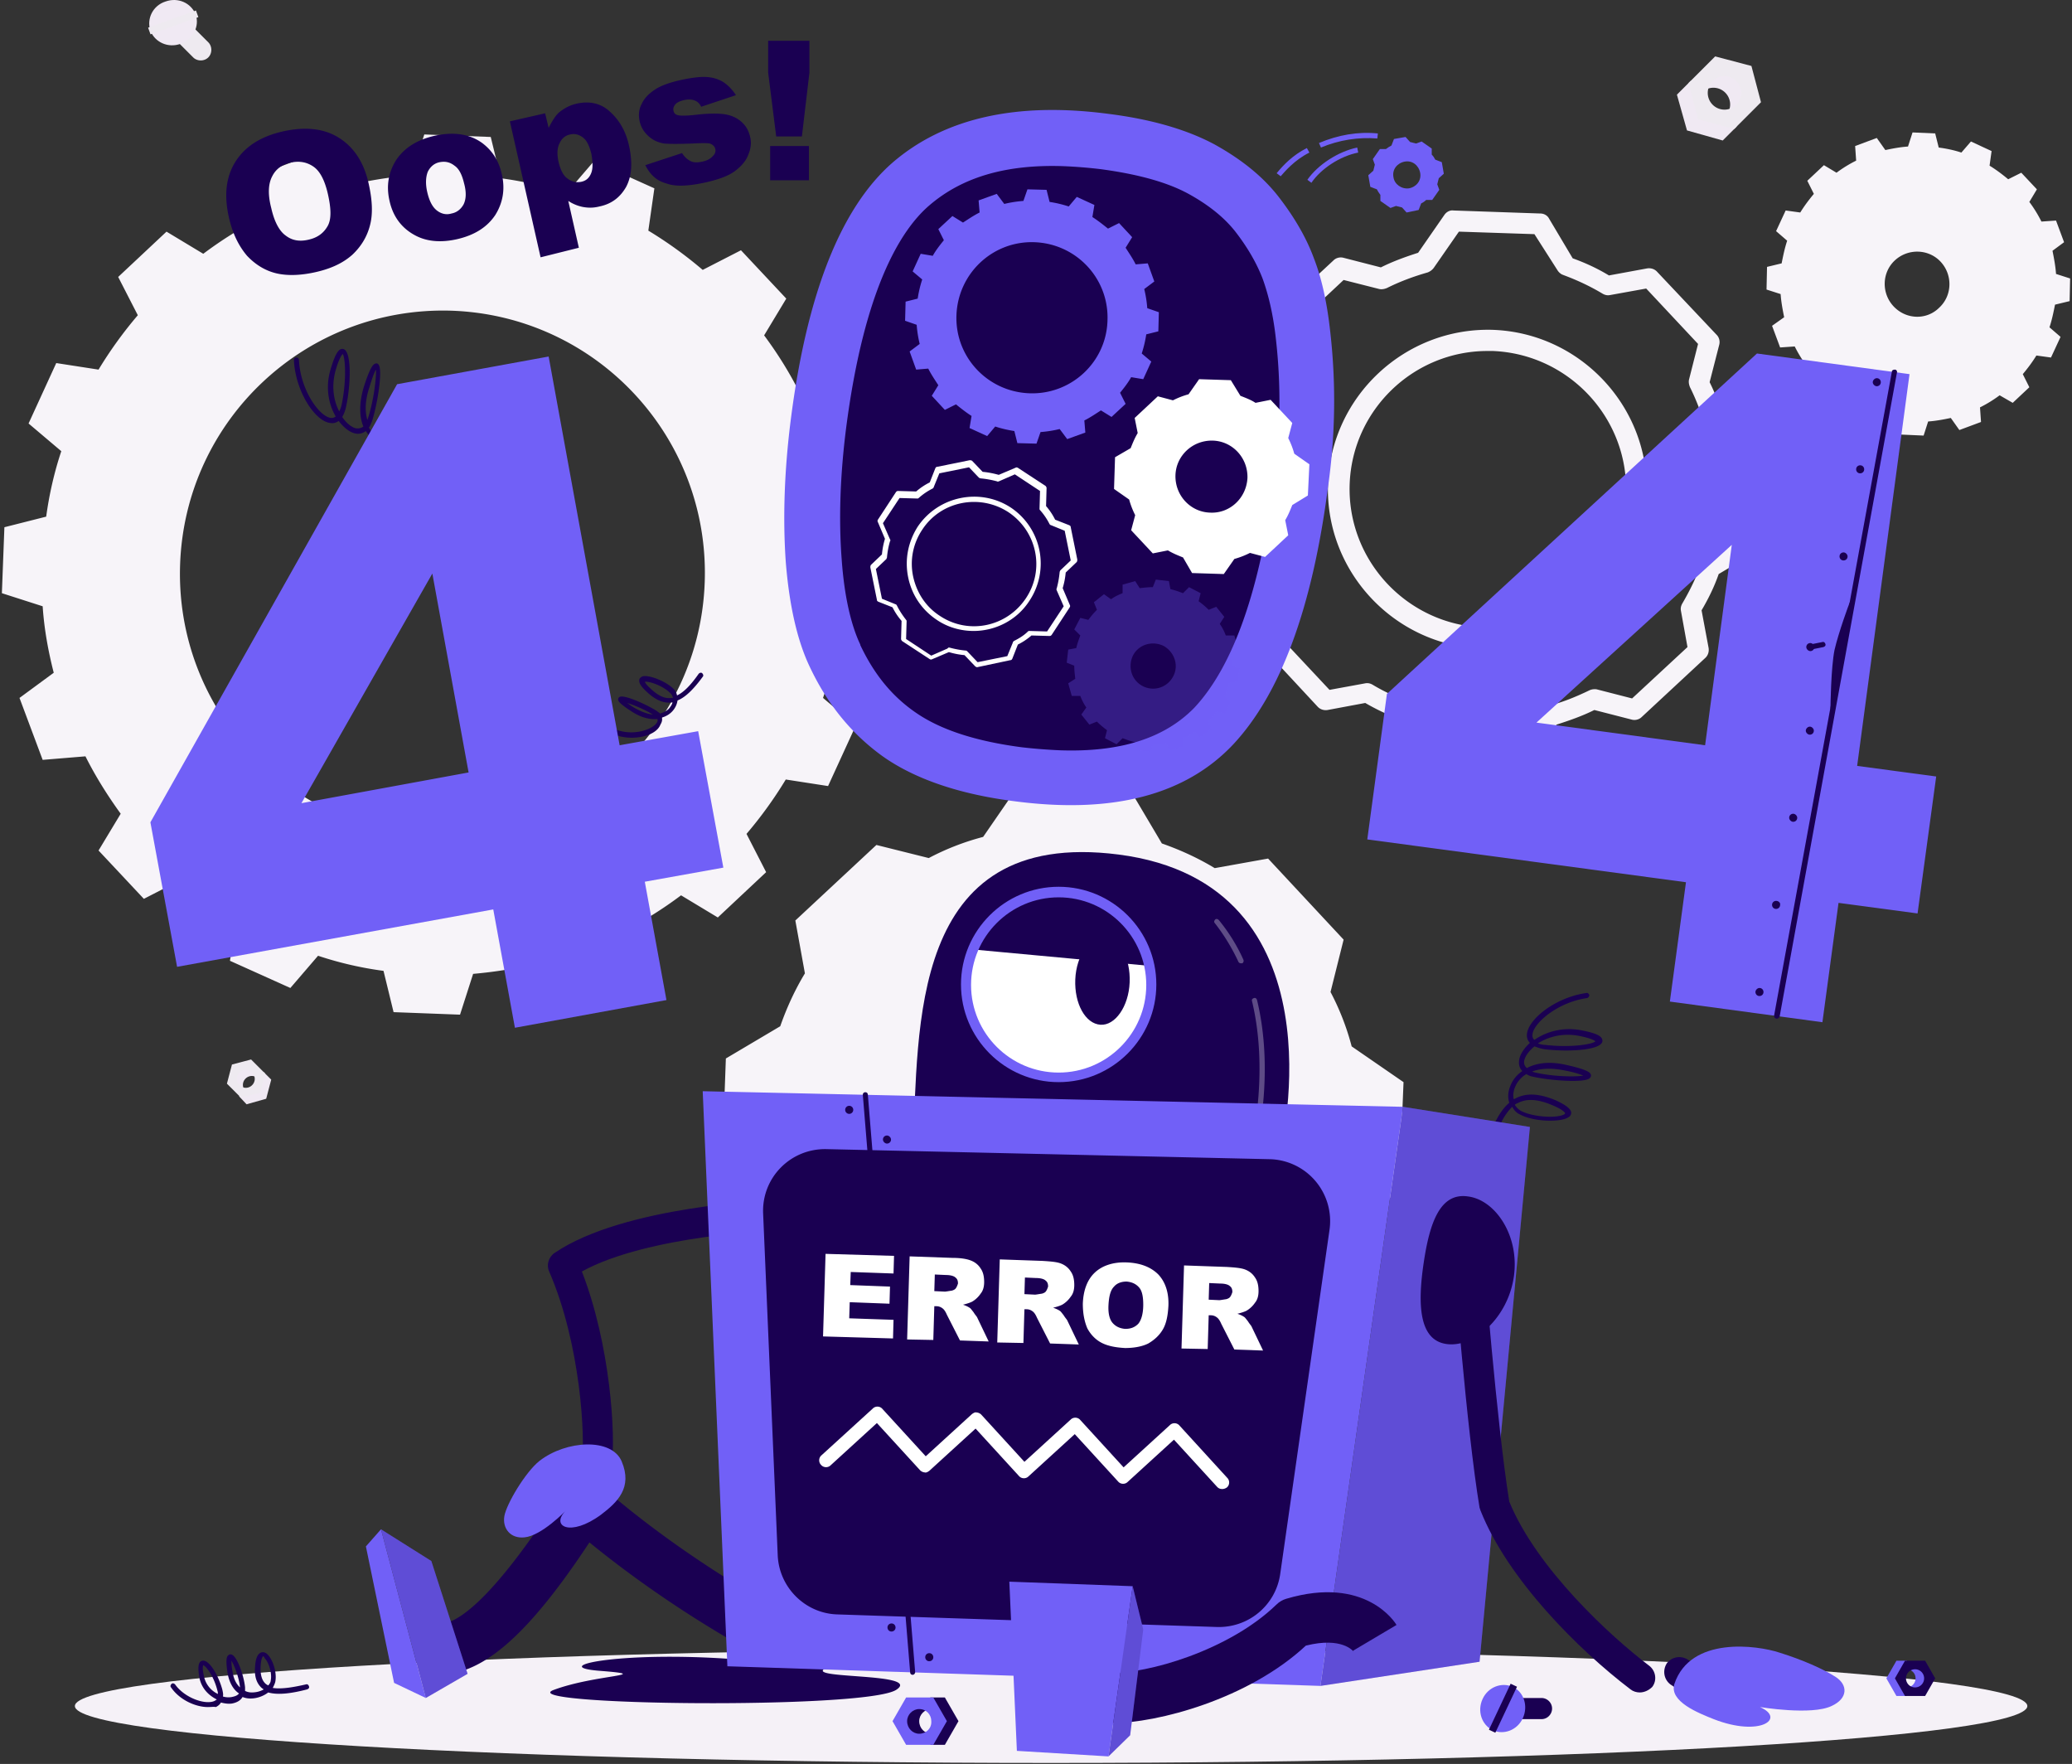
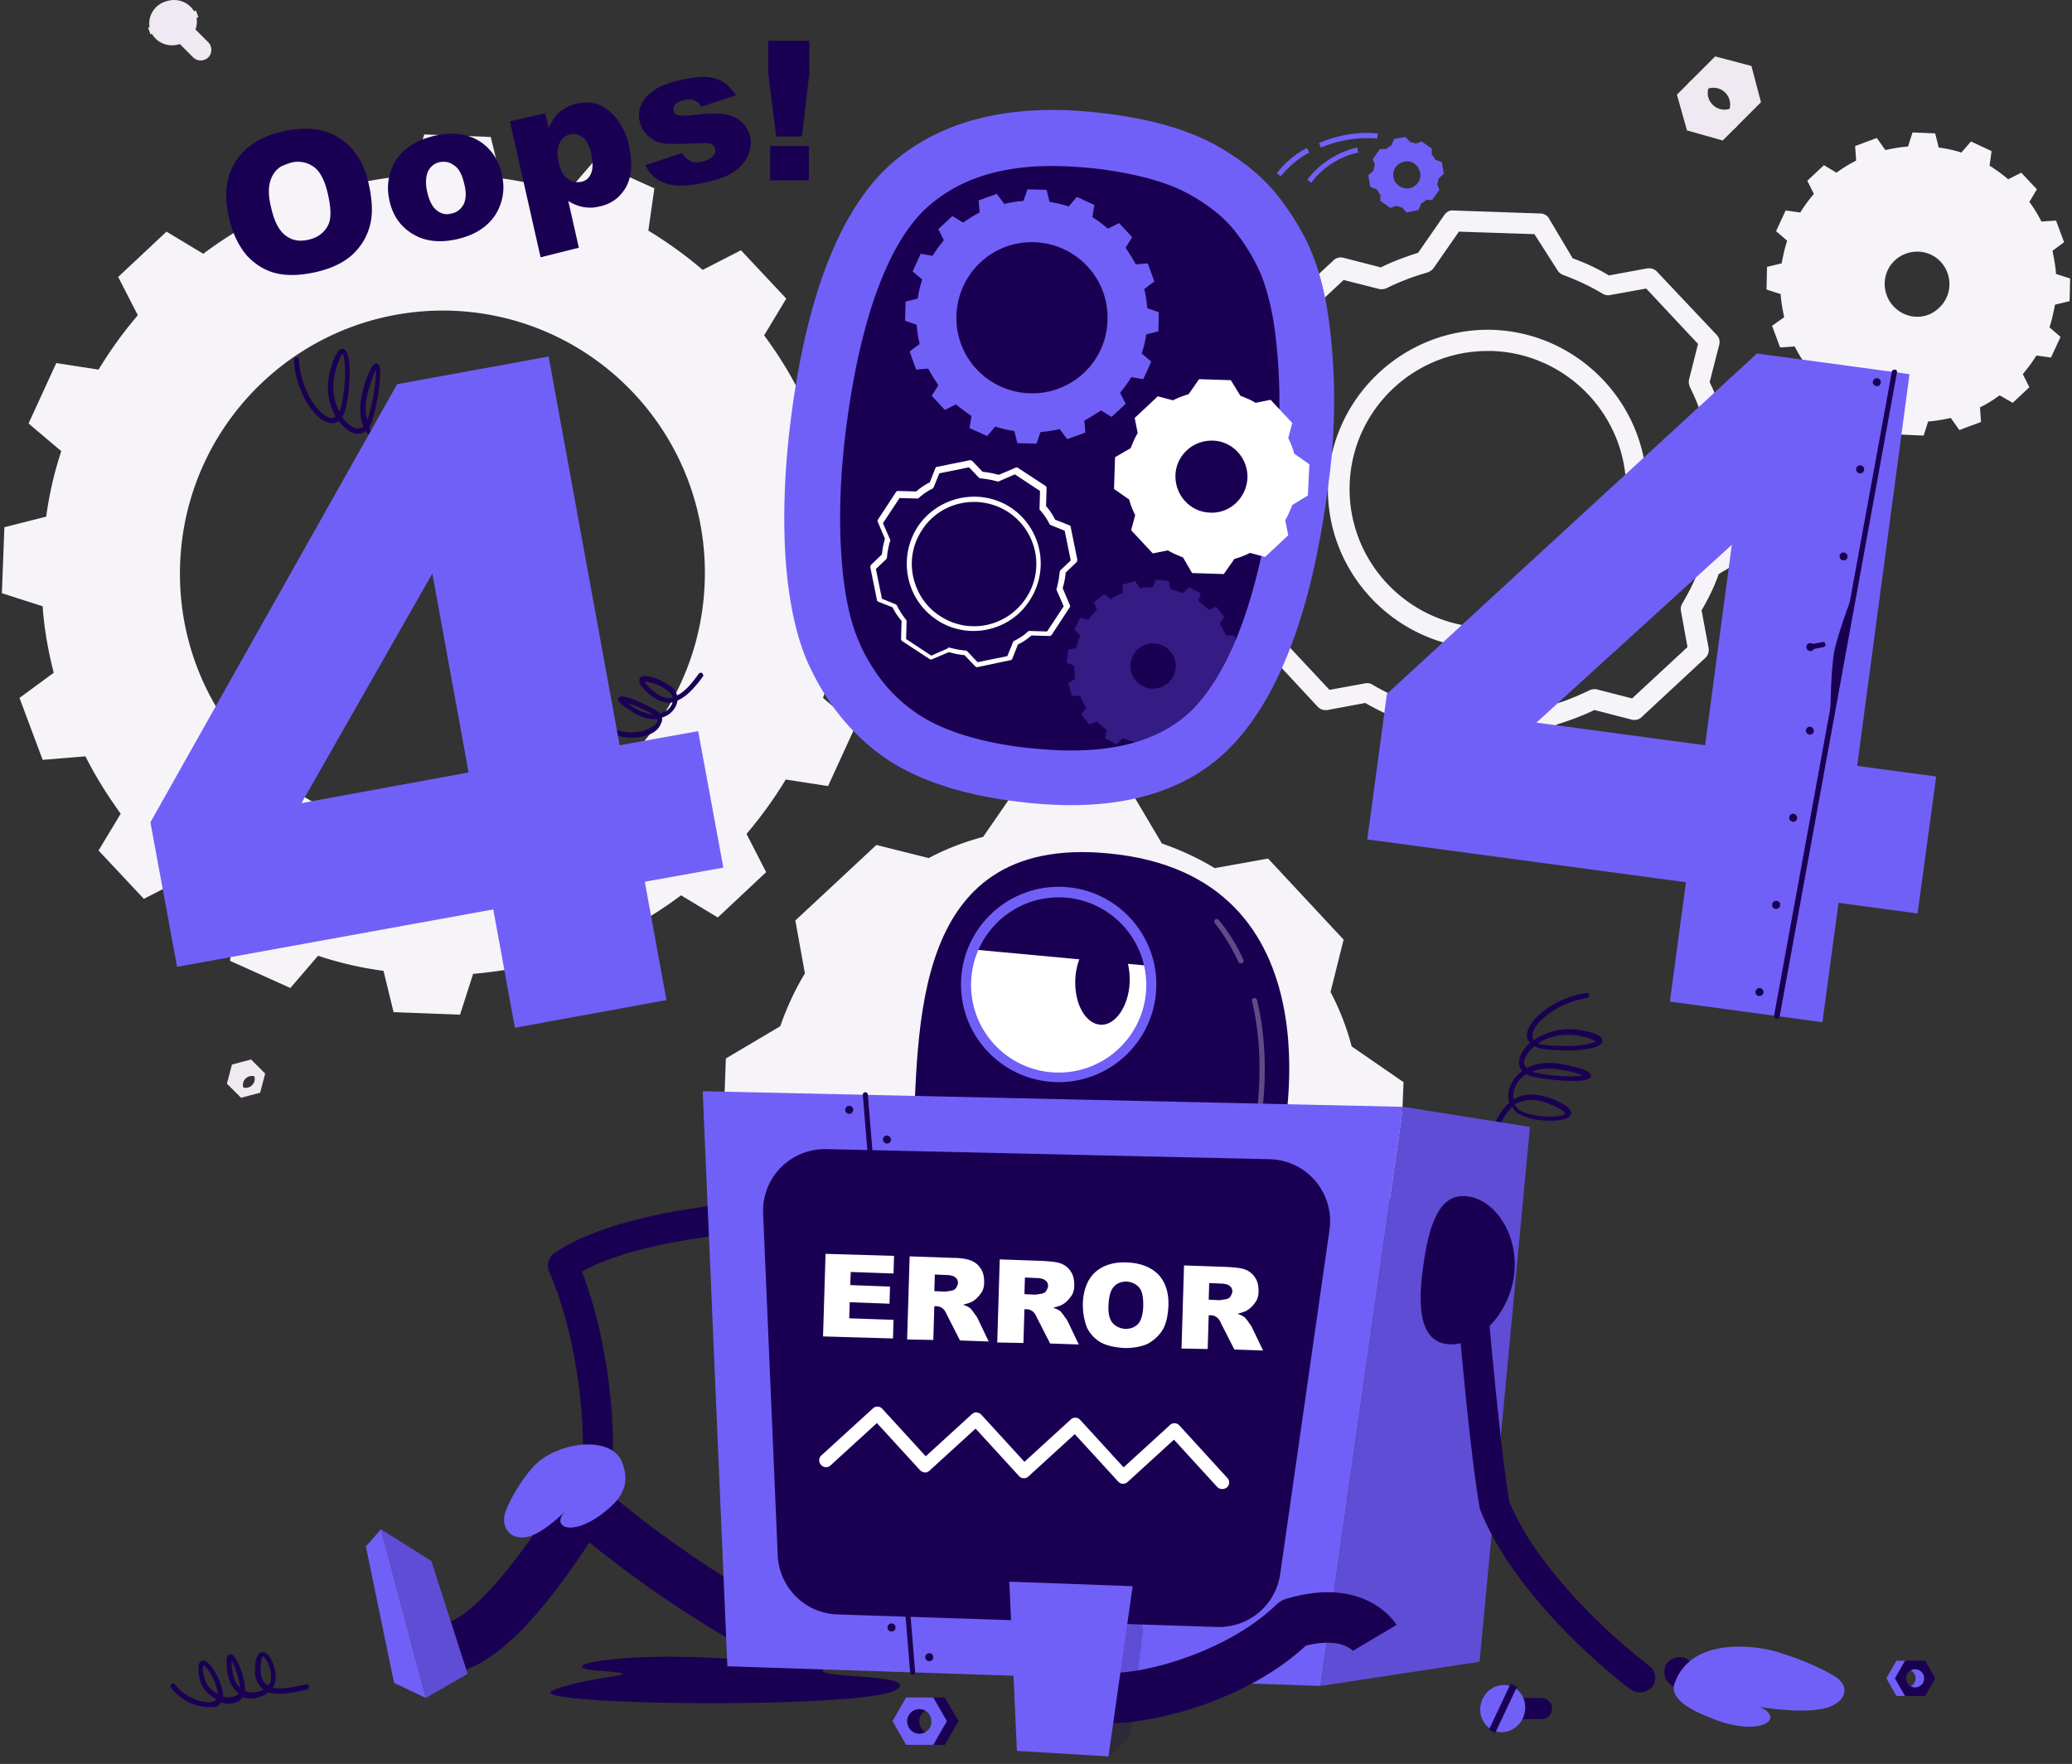
<svg xmlns="http://www.w3.org/2000/svg" width="551" height="469" fill="none">
  <rect width="100%" height="100%" fill="#333333" stroke="none" />
  <path fill="#F7F4F9" d="m234.13 165.214.669-17.539-10.845-3.481c-.401-6.025-1.472-11.916-2.945-17.673l9.104-6.694-6.159-16.468-11.38.937c-2.678-5.355-5.891-10.443-9.372-15.129l5.891-9.773-12.05-12.853-10.175 5.221a110.062 110.062 0 0 0-14.46-10.443l1.607-11.246-16.066-7.23-7.364 8.569a93.992 93.992 0 0 0-17.405-4.017l-2.678-10.978-17.672-.67-3.481 10.845c-6.025.535-11.916 1.473-17.673 2.946l-6.828-9.105-16.468 6.159.937 11.38c-5.355 2.678-10.443 5.891-15.263 9.506l-9.774-5.89-12.853 12.049 5.222 10.175a110.095 110.095 0 0 0-10.443 14.46l-11.246-1.74-7.364 16.065 8.702 7.364c-1.874 5.623-3.213 11.514-4.016 17.405l-11.113 2.812L.5 157.717l10.845 3.481c.401 6.024 1.472 11.915 2.945 17.673l-9.104 6.694 6.159 16.468 11.38-.938c2.678 5.356 5.89 10.443 9.372 15.263l-5.891 9.774 12.05 12.853 10.175-5.222a110.03 110.03 0 0 0 14.46 10.443l-1.741 11.247 16.066 7.23 7.364-8.569a94.006 94.006 0 0 0 17.405 4.016l2.678 10.979 17.672.669 3.481-10.844c6.025-.536 11.916-1.473 17.673-2.946l6.695 9.105 16.467-6.159-.803-11.38c5.356-2.678 10.443-5.891 15.263-9.506l9.774 5.891 12.853-12.05-5.222-10.175a110.007 110.007 0 0 0 10.443-14.46l11.246 1.741 7.364-16.067-8.702-7.363a93.999 93.999 0 0 0 4.016-17.405l11.247-2.946Zm-118.89 57.035c-38.56-1.339-68.683-33.605-67.345-72.164 1.34-38.559 33.605-68.683 72.164-67.478 38.559 1.339 68.683 33.605 67.345 72.164-1.339 38.559-33.606 68.817-72.164 67.478Zm419.997-115.141 4.419-4.15-1.741-3.481c1.339-1.607 2.544-3.214 3.615-4.954l3.883.535 2.543-5.489-2.945-2.544c.669-2.008 1.071-4.016 1.473-6.025l3.882-.937.134-6.025-3.748-1.205c-.134-2.008-.536-4.15-.938-6.158l3.08-2.276-2.142-5.757-3.883.267a34.057 34.057 0 0 0-3.213-5.221l2.008-3.347-4.151-4.419-3.481 1.741c-1.606-1.339-3.213-2.544-4.953-3.615l.535-3.883-5.489-2.543-2.544 2.945c-2.008-.67-4.016-1.071-6.025-1.339l-.937-3.749-6.025-.267-1.205 3.748c-2.008.134-4.15.536-6.025.938l-2.276-3.214-5.757 2.143.268 3.882a34.06 34.06 0 0 0-5.221 3.213l-3.348-2.008-4.418 4.15 1.741 3.482c-1.339 1.606-2.544 3.213-3.615 4.953l-3.883-.535-2.544 5.49 2.946 2.543c-.67 2.008-1.071 4.016-1.473 6.025l-3.883.937-.133 6.025 3.748 1.205c.134 2.008.536 4.15.938 6.159l-3.214 2.276 2.142 5.757 3.883-.268a34.063 34.063 0 0 0 3.213 5.221l-2.008 3.347 4.151 4.419 3.481-1.741c1.606 1.339 3.213 2.544 4.953 3.615l-.535 3.883 5.489 2.544 2.544-2.946c2.008.67 4.016 1.071 6.025 1.339l.937 3.749 6.025.268 1.205-3.749c2.008-.134 4.15-.536 6.025-.937l2.276 3.213 5.757-2.142-.268-3.883a34.042 34.042 0 0 0 5.221-3.213l3.481 2.008Zm-31.73-25.706c-3.214-3.481-3.08-8.97.401-12.183 3.481-3.214 8.971-3.08 12.184.401 3.213 3.481 3.079 8.97-.402 12.184-3.347 3.347-8.836 3.213-12.183-.402ZM373.236 287.719l-13.791-9.506a67.469 67.469 0 0 0-5.623-14.459l3.481-13.924-20.083-21.556-14.191 2.544c-4.419-2.678-9.105-4.82-14.058-6.561l-8.569-14.459-29.455-1.071-9.506 13.79a67.521 67.521 0 0 0-14.459 5.623l-13.924-3.481-21.556 20.083 2.544 14.058c-2.678 4.418-4.82 9.104-6.56 14.058l-14.46 8.568-1.071 29.455 13.924 9.506c1.339 5.088 3.213 9.908 5.489 14.46l-3.481 13.924 20.083 21.555 14.058-2.544c4.418 2.678 9.104 4.82 14.058 6.561l8.569 14.459 29.454 1.071 9.506-13.79c5.088-1.339 9.908-3.213 14.594-5.623l13.79 3.481 21.555-20.083-2.543-14.058c2.677-4.418 4.819-9.104 6.56-14.058l14.46-8.568 1.205-29.455Zm-91.712 44.718c-18.342-.67-32.534-15.933-31.998-34.141.669-18.342 15.932-32.534 34.14-31.999 18.343.67 32.534 15.933 31.999 34.141-.536 18.208-15.799 32.534-34.141 31.999Zm123.174-128.262-23.296-.804c-.937 0-1.874-.535-2.276-1.338l-6.292-10.577a58.562 58.562 0 0 1-9.774-4.552l-10.041 1.874c-.937.134-1.875-.134-2.544-.803l-15.798-17.004c-.67-.669-.938-1.74-.67-2.678l2.544-9.907c-1.473-3.079-2.812-6.56-3.883-10.041l-10.041-6.962c-.803-.536-1.205-1.473-1.205-2.41l.803-23.162c0-.938.536-1.875 1.339-2.277l10.577-6.292c1.205-3.481 2.812-6.694 4.552-9.64l-1.874-10.041c-.134-.937.134-1.875.803-2.544l17.003-15.798c.67-.67 1.741-.938 2.678-.67l9.908 2.544c3.213-1.607 6.56-2.812 9.907-3.883l6.962-10.041c.536-.803 1.473-1.339 2.41-1.205l23.162.803c.937 0 1.875.536 2.276 1.339l6.293 10.577c3.347 1.205 6.56 2.678 9.64 4.552l10.175-1.874c.937-.134 1.874.133 2.544.803l15.932 16.87c.669.669.937 1.74.669 2.677l-2.543 9.908c1.606 3.213 2.811 6.56 3.882 9.907l10.042 6.962c.803.536 1.205 1.473 1.205 2.41l-.804 23.162c0 .937-.535 1.875-1.339 2.276l-10.576 6.293c-1.205 3.481-2.812 6.694-4.553 9.64l1.875 10.041c.134.937-.134 1.874-.804 2.544l-17.003 15.798c-.669.67-1.74.937-2.678.67l-9.907-2.544c-3.213 1.607-6.694 2.811-10.042 3.883l-6.962 10.041c-.401 1.071-1.338 1.473-2.276 1.473Zm-21.421-6.427 20.083.67 6.694-9.64c.401-.536.937-.937 1.606-1.071 3.749-.937 7.364-2.41 10.979-4.151.536-.267 1.339-.401 2.008-.267l9.372 2.41 14.728-13.657-1.741-9.639c-.134-.67 0-1.339.402-2.009 1.874-3.213 3.615-6.694 4.954-10.443.267-.669.669-1.205 1.204-1.606l10.042-6.025.669-20.083-9.639-6.694c-.536-.402-.938-.804-1.072-1.473v-.268c-1.071-3.749-2.409-7.363-4.15-10.844-.268-.67-.402-1.339-.268-2.009l2.41-9.506-13.79-14.727-9.64 1.74c-.669.134-1.339 0-2.008-.401-3.347-2.008-6.828-3.615-10.443-4.954-.268-.134-.402-.134-.536-.268a3.139 3.139 0 0 1-.937-.937l-6.158-9.64-20.083-.669-6.694 9.64c-.402.535-.938.937-1.607 1.205-3.749 1.07-7.364 2.41-10.845 4.15-.669.268-1.339.402-2.008.268l-9.506-2.41-14.727 13.79 1.74 9.64c.134.67 0 1.205-.268 1.74 0 .134-.133.134-.133.268-2.009 3.213-3.615 6.828-4.954 10.577-.268.67-.67 1.205-1.205 1.473l-10.042 6.025-.669 20.082 9.64 6.695c.535.401.937.937 1.071 1.606 1.071 3.883 2.41 7.498 4.15 10.845.134.134.134.402.268.669a2.28 2.28 0 0 1 0 1.339l-2.41 9.506 13.79 14.727 9.506-1.74c.67-.134 1.339 0 2.008.402 3.348 2.008 6.962 3.615 10.577 4.953.67.268 1.205.67 1.607 1.205l6.025 9.506Zm12.317-25.304h-1.472c-23.296-.803-41.773-20.485-40.969-43.781.803-23.296 20.484-41.638 43.78-40.968 23.296.803 41.772 20.484 40.969 43.78-.402 11.246-5.222 21.823-13.389 29.455-7.899 7.497-18.074 11.514-28.919 11.514Zm0-79.126c-19.681 0-36.015 15.664-36.684 35.479-.67 20.217 15.263 37.22 35.479 38.024 9.774.268 19.146-3.214 26.376-9.908 7.229-6.694 11.246-15.798 11.648-25.572.669-20.216-15.263-37.22-35.48-38.023h-1.339Z" />
  <path fill="#F0E9F3" d="m458.119 37.354-9.506-2.678-2.677-9.506 3.748-3.748 4.017 8.167 8.167 4.016-3.749 3.749Z" />
  <path fill="#F0E9F3" d="M458.789 30.927a4.445 4.445 0 0 0 0-6.292 4.445 4.445 0 0 0-6.293 0l4.82-7.23 6.426 3.213 1.339 6.695-6.292 3.614Z" />
  <path fill="#EEEAF0" d="m449.016 22.091 7.096-7.096 9.639 2.544 2.544 9.64-7.096 7.096-9.64-2.544-2.543-9.64Zm12.719 5.757a4.445 4.445 0 0 0 0-6.293 4.445 4.445 0 0 0-6.293 0 4.445 4.445 0 0 0 0 6.293 4.445 4.445 0 0 0 6.293 0Z" />
-   <path fill="#F0E9F3" d="m65.567 293.61 5.221-1.473 1.34-5.087-2.009-2.008-2.142 4.418-4.418 2.008 2.008 2.142Z" />
  <path fill="#F0E9F3" d="M65.3 290.129a2.344 2.344 0 0 1 0-3.347 2.344 2.344 0 0 1 3.347 0l-2.544-3.883-3.481 1.741-.804 3.615 3.481 1.874Z" />
  <path fill="#EEEAF0" d="m70.521 285.443-3.749-3.749-5.087 1.339-1.34 5.088 3.75 3.749 5.087-1.339 1.339-5.088Zm-6.828 3.079a2.344 2.344 0 0 1 0-3.347 2.344 2.344 0 0 1 3.347 0c.937.938.937 2.41 0 3.347a2.342 2.342 0 0 1-3.347 0ZM47.091 10.979l4.285 4.284c1.07 1.071 2.945 1.071 4.016 0 1.071-1.071 1.071-2.946 0-4.017l-4.284-4.284c-1.071-1.071-2.946-1.071-4.017 0a2.683 2.683 0 0 0 0 4.017Z" />
  <path fill="#F0E9F3" d="M44.013.402c3.347-1.205 6.828.401 8.033 3.48 1.071 3.08-.67 6.561-4.016 7.766-3.348 1.205-6.828-.402-8.034-3.481-1.07-3.213.67-6.694 4.017-7.765Z" />
  <path fill="#EEEAF0" d="m39.386 7.361.633 1.764 12.727-4.57-.634-1.764-12.726 4.57Z" />
-   <path fill="#F5F1F7" d="M279.517 468.732c143.375 0 259.603-6.774 259.603-15.129 0-8.356-116.228-15.129-259.603-15.129s-259.603 6.773-259.603 15.129c0 8.355 116.228 15.129 259.603 15.129Z" />
  <path fill="#1A0052" d="M60.881 57.839c-1.339-5.891-.803-10.845 1.74-14.862 2.544-4.016 6.695-6.694 12.586-8.033 6.025-1.339 10.979-.803 14.995 1.74 4.017 2.544 6.694 6.695 7.9 12.452.936 4.284 1.07 7.9.267 10.845-.803 3.079-2.41 5.623-4.686 7.765-2.41 2.142-5.49 3.615-9.506 4.552-4.016.937-7.631 1.071-10.577.402-2.945-.67-5.623-2.276-7.899-4.686-2.276-2.678-3.883-6.025-4.82-10.175Zm11.246-2.544c.804 3.615 2.143 6.158 3.883 7.363 1.74 1.34 3.749 1.607 6.025 1.072 2.41-.536 4.017-1.741 5.088-3.615 1.07-1.875.937-4.82 0-8.837-.804-3.347-2.009-5.757-3.75-6.962-1.74-1.205-3.748-1.607-6.158-1.071-2.276.536-3.883 1.74-4.82 3.615-1.07 2.008-1.205 4.82-.267 8.435Zm31.464-1.875c-.937-4.016-.268-7.631 1.74-10.845 2.142-3.213 5.49-5.355 10.042-6.426 5.221-1.205 9.505-.536 12.853 1.874 2.677 2.009 4.418 4.686 5.221 8.301.937 4.017.268 7.632-1.74 10.845-2.143 3.213-5.49 5.355-10.176 6.426-4.15.938-7.899.67-10.978-.937-3.615-1.874-6.025-4.953-6.962-9.238Zm10.041-2.276c.536 2.276 1.339 3.883 2.544 4.82 1.205.937 2.544 1.205 3.883.803 1.472-.268 2.543-1.205 3.213-2.41.669-1.338.803-3.213.134-5.623-.536-2.276-1.339-3.883-2.544-4.686-1.205-.937-2.41-1.205-3.883-.937-1.472.268-2.544 1.205-3.213 2.544-.536 1.339-.669 3.213-.134 5.49Zm30.125 17.271-8.167-36.149 9.372-2.142.937 3.883c.937-1.874 1.874-3.347 2.812-4.15 1.338-1.072 2.811-1.875 4.552-2.277 3.481-.803 6.56-.133 8.97 2.143 2.544 2.276 4.284 5.355 5.088 9.238.937 4.418.669 7.899-.804 10.71-1.606 2.812-3.882 4.553-7.096 5.222-1.606.402-2.945.402-4.418.134a10.868 10.868 0 0 1-3.882-1.607l2.811 12.451-10.175 2.544Zm4.82-25.17c.535 2.008 1.205 3.48 2.41 4.284 1.071.804 2.276 1.071 3.615.803 1.204-.267 2.008-.937 2.543-2.142.536-1.205.536-2.811.134-5.221-.535-2.142-1.205-3.615-2.276-4.418-1.071-.804-2.142-1.071-3.347-.804-1.339.268-2.276 1.071-2.812 2.276-.669 1.205-.803 2.946-.267 5.222Zm23.027.669 9.774-3.213c.669 1.071 1.473 1.74 2.276 2.142.803.402 1.874.402 3.079.134 1.339-.268 2.276-.803 2.946-1.606.535-.536.669-1.206.535-1.741-.134-.67-.669-1.205-1.473-1.473-.669-.134-2.142-.134-4.552 0-3.615.134-6.158.134-7.631 0-1.473-.267-2.812-.803-4.017-1.874-1.205-1.071-2.008-2.276-2.41-3.883-.401-1.74-.267-3.347.536-4.82.669-1.472 1.874-2.677 3.481-3.748 1.607-1.072 3.883-1.875 6.828-2.544 3.079-.67 5.489-.938 7.096-.804 1.607.134 2.946.536 4.284 1.34 1.205.803 2.41 2.007 3.347 3.48l-9.238 3.08c-.401-.804-.937-1.34-1.606-1.607-.937-.402-1.875-.402-3.08-.134-1.071.268-1.874.67-2.276 1.205-.401.536-.535 1.071-.401 1.607.134.67.535 1.07 1.339 1.205.669.134 2.276.134 4.552-.134 3.481-.402 6.025-.402 7.765-.134 1.741.268 3.213.937 4.418 2.008s1.875 2.276 2.276 3.883c.402 1.473.268 3.08-.401 4.686-.536 1.606-1.741 3.08-3.481 4.418-1.741 1.339-4.285 2.276-7.766 3.08-4.82 1.07-8.301 1.204-10.711.267-2.543-.67-4.284-2.41-5.489-4.82Zm32.667-33.069h10.979v8.434l-2.008 17.004h-6.828l-2.143-17.004v-8.434Zm.536 27.982h10.309v9.104h-10.309v-9.104Zm-87.692 87.159h-.268c-6.025-2.276-9.64-4.552-11.514-7.364-1.339.268-2.946.134-4.284-.535-1.34-.67-2.812-1.874-3.75-3.481-.936.669-2.007.937-3.212.535-1.34-.401-2.812-1.606-4.017-3.213-.803.536-1.473.67-2.142.536-4.017-.268-9.372-8.301-9.774-16.736 0-.401.268-.67.67-.67.401 0 .67.268.67.67.4 8.033 5.488 15.129 8.568 15.397.535 0 .937-.134 1.205-.402-1.875-3.213-2.812-7.765-1.34-12.585 1.206-4.017 2.143-5.623 3.348-5.355 2.276.535 2.008 9.372.803 15.129-.267 1.339-.67 2.276-1.07 2.945 1.07 1.607 2.275 2.544 3.346 2.946.938.267 1.74 0 2.276-.402-1.07-2.544-1.204-6.159.134-10.577 1.875-5.89 2.678-6.025 3.08-6.159.267-.134.669 0 .803.268 1.205 1.339-.268 10.577-1.74 15.129-.268.536-.402 1.071-.804 1.607a7.358 7.358 0 0 0 3.347 3.347c1.071.535 2.142.669 3.08.535-.134-.267-.268-.535-.268-.803-1.071-2.812-.536-6.159 1.607-10.175 1.472-2.678 2.543-3.883 3.614-3.883.268 0 .938.134 1.339.937 1.205 2.143.268 9.238-2.008 12.853a5.735 5.735 0 0 1-2.142 1.875c1.74 2.41 5.221 4.418 10.577 6.56.401.134.535.536.401.803 0 .134-.267.268-.535.268Zm-7.632-21.957s-.803 0-2.41 3.079c-1.874 3.615-2.409 6.561-1.472 9.105.134.267.268.669.401.937a3.706 3.706 0 0 0 1.741-1.473c1.874-2.812 2.811-8.703 2.008-11.112-.134-.536-.268-.536-.268-.536Zm-9.505-5.757c-.402.67-.938 2.008-1.74 4.686-1.206 3.615-1.206 6.56-.537 8.702 0-.133.134-.267.134-.401 1.473-4.418 2.276-10.711 2.143-12.987Zm-8.837-4.15c-.268.267-.937 1.07-1.874 4.284-1.205 4.284-.536 8.167.937 10.978.268-.535.536-1.205.67-1.874 1.338-6.56.937-12.451.267-13.389Zm76.85 102.02c-2.009 0-4.151-.402-6.159-1.607-.268-.134-.402-.535-.268-.937.134-.268.536-.402.937-.268 4.82 2.812 10.979.804 12.184-1.205.134-.267.268-.535.134-.937-1.875.134-4.151-.268-6.828-2.008-3.347-2.142-3.615-2.812-3.615-3.213 0-.268.134-.536.401-.67 1.339-.669 7.364 2.142 9.908 3.749.268.268.669.402.803.669 1.071-.267 2.009-.803 2.544-1.472.402-.536.67-.938.803-1.473h-.267c-2.142.268-4.285-.669-6.561-2.812-1.606-1.472-2.142-2.41-2.008-3.213 0-.268.268-.669.937-.937 1.875-.402 6.427 1.473 8.301 3.481.402.402.67.937.803 1.607 1.741-.804 3.615-2.678 5.757-5.758.268-.267.67-.401.938-.133.267.267.401.669.134.937-2.544 3.481-4.686 5.489-6.695 6.292a5.381 5.381 0 0 1-1.205 2.678c-.669.803-1.606 1.473-2.945 1.874.134.67 0 1.205-.402 1.875-.803 2.142-4.016 3.481-7.631 3.481Zm-1.205-9.238c.401.268 1.071.803 2.008 1.339 1.874 1.071 3.481 1.606 4.82 1.74-2.142-1.339-5.088-2.544-6.828-3.079Zm4.686-5.623c.134.267.401.803 1.606 1.874 2.009 1.874 3.749 2.678 5.49 2.41h.401c-.134-.402-.267-.803-.535-1.071-1.875-2.142-6.025-3.481-6.962-3.213Z" />
  <path fill="#7160F7" d="m185.663 194.402-20.886 3.748-18.878-103.359-40.299 7.364-65.604 116.48 7.096 38.425 84.08-15.263 5.757 31.463 40.299-7.364-5.757-31.463 20.886-3.749-6.694-36.282ZM80.162 213.547l34.81-61.052 9.639 52.885-44.45 8.167ZM353.689 87.695c-.803-7.096-2.142-13.522-4.284-19.012-2.008-5.49-5.222-10.978-9.372-16.334-4.151-5.355-9.774-9.907-17.004-13.924-7.229-3.883-16.601-6.694-28.383-8.167-24.501-3.213-43.647 1.205-57.303 12.987-13.656 11.916-22.76 34.676-27.045 68.281-1.74 13.657-2.142 26.376-1.339 37.89.938 11.648 3.08 21.02 6.427 27.982 4.686 9.907 11.112 17.807 19.547 23.831 8.435 5.891 20.083 9.908 34.676 11.782 26.242 3.481 45.655-1.606 58.374-15.129 12.585-13.522 21.02-36.283 25.171-68.415a161.83 161.83 0 0 0 .535-41.772Z" />
  <path fill="#1A0052" d="M281.926 199.489a141.738 141.738 0 0 1-10.176-.803c-12.317-1.607-21.689-4.686-28.249-9.238-6.427-4.419-11.113-10.31-14.728-17.941v-.134c-2.543-5.355-4.284-13.121-4.953-22.76-.804-10.577-.402-22.359 1.205-34.944 4.819-37.087 14.593-52.617 22.091-59.044 8.702-7.497 20.35-10.978 35.747-10.443 3.213.134 6.56.402 9.907.803 9.908 1.34 17.673 3.482 23.296 6.56 5.356 2.946 9.506 6.294 12.452 10.042 3.213 4.15 5.623 8.301 7.23 12.452 1.606 4.418 2.811 9.64 3.481 15.53 1.472 12.452 1.338 25.438-.402 38.425-3.749 28.786-10.845 49.136-21.288 60.249-7.899 8.033-19.547 11.781-35.613 11.246Z" />
  <path fill="#7160F7" d="m308.034 88.097.134-5.088-3.08-1.071a31.01 31.01 0 0 0-.803-5.088l2.678-2.008-1.741-4.82-3.213.268c-.803-1.607-1.741-2.946-2.678-4.418l1.741-2.812-3.481-3.749-2.946 1.473c-1.339-1.071-2.678-2.142-4.15-3.08l.535-3.212-4.686-2.143-2.142 2.544a31.318 31.318 0 0 0-5.088-1.205l-.803-3.213-5.087-.134-1.072 3.08c-1.74.133-3.481.401-5.087.803l-2.008-2.678-4.82 1.74.267 3.214c-1.606.803-2.945 1.74-4.418 2.678l-2.811-1.741-3.749 3.481 1.473 2.946c-1.071 1.338-2.143 2.677-2.946 4.15l-3.213-.536-2.142 4.686 2.544 2.142a31.191 31.191 0 0 0-1.205 5.088l-3.214.803-.134 5.088 3.08 1.071a31.01 31.01 0 0 0 .803 5.088l-2.678 2.008 1.741 4.82 3.213-.268c.803 1.607 1.741 2.946 2.678 4.418l-1.741 2.812 3.481 3.749 2.946-1.473c1.339 1.071 2.678 2.142 4.15 3.079l-.535 3.214 4.686 2.142 2.142-2.544c1.606.535 3.347.937 5.088 1.205l.803 3.213 5.087.134 1.072-3.079a31.002 31.002 0 0 0 5.087-.804l2.008 2.678 4.82-1.74-.267-3.214c1.606-.803 2.945-1.74 4.418-2.677l2.811 1.74 3.749-3.481-1.473-2.945c1.071-1.339 2.143-2.678 2.946-4.151l3.213.536 2.142-4.686-2.544-2.142a31.191 31.191 0 0 0 1.205-5.088l3.214-.803Zm-34.275 16.468c-11.112-.402-19.815-9.64-19.413-20.753.401-11.112 9.639-19.815 20.752-19.413 11.112.402 19.815 9.64 19.413 20.752-.267 11.113-9.639 19.815-20.752 19.414Z" />
  <path fill="#7160F7" d="m329.189 181.281.402-3.481-2.009-.804c0-1.205-.134-2.276-.267-3.481l1.874-1.205-.937-3.347h-2.276c-.402-1.071-.938-2.142-1.607-3.079l1.205-1.874-2.142-2.678-2.008.803a21.997 21.997 0 0 0-2.678-2.276l.535-2.142-3.079-1.607-1.607 1.607c-1.071-.402-2.142-.803-3.347-1.071l-.401-2.142-3.481-.402-.804 2.008c-1.205 0-2.276.134-3.481.268l-1.205-1.874-3.347.937v2.276c-1.071.402-2.142.937-3.079 1.607l-1.875-1.339-2.677 2.142.803 2.008a21.833 21.833 0 0 0-2.276 2.678l-2.142-.536-1.607 3.08 1.607 1.606c-.402 1.071-.803 2.142-1.071 3.347l-2.142.402-.402 3.481 2.008.803c0 1.205.134 2.276.268 3.481l-1.874 1.205.937 3.347h2.276c.402 1.072.937 2.143 1.606 3.08l-1.338 1.874 2.142 2.678 2.008-.803a21.921 21.921 0 0 0 2.678 2.276l-.536 2.142 3.08 1.606 1.606-1.606c1.071.402 2.142.803 3.347 1.071l.402 2.142 3.481.402.803-2.009c1.205 0 2.276-.133 3.481-.267l1.205 1.874 3.347-.937v-2.276c1.072-.402 2.143-.937 3.08-1.607l1.74 1.339 2.678-2.142-.803-2.008a21.997 21.997 0 0 0 2.276-2.678l2.142.535 1.607-3.079-1.607-1.607c.402-1.071.803-2.142 1.071-3.347l2.41-.401Zm-17.271-1.339c-1.607 2.945-5.222 4.016-8.167 2.41-2.946-1.607-3.883-5.222-2.41-8.167 1.606-2.946 5.221-3.883 8.167-2.41 2.945 1.74 4.016 5.355 2.41 8.167Z" opacity=".3" />
  <path fill="#fff" d="m348.199 123.442-4.016-2.811a22.195 22.195 0 0 0-1.607-4.151l1.071-4.016-5.757-6.159-4.016.803c-1.205-.803-2.678-1.339-4.017-1.874l-2.544-4.151-8.434-.267-2.812 4.016a22.16 22.16 0 0 0-4.15 1.607l-4.017-1.071-6.159 5.757.804 4.016c-.804 1.339-1.339 2.678-1.875 4.017l-4.15 2.41-.268 8.435 4.017 2.811a22.192 22.192 0 0 0 1.606 4.151l-1.071 4.016 5.757 6.159 4.017-.803c1.339.803 2.677 1.338 4.016 1.874l2.41 4.15 8.435.268 2.811-4.016a22.265 22.265 0 0 0 4.151-1.607l4.016 1.071 6.159-5.757-.803-4.016c.803-1.339 1.339-2.678 1.874-4.017l4.151-2.544.401-8.301Zm-26.375 12.853c-5.222-.134-9.372-4.552-9.238-9.907.134-5.222 4.552-9.372 9.907-9.238 5.222.134 9.372 4.552 9.239 9.907-.268 5.356-4.686 9.506-9.908 9.238Z" />
  <path fill="#7160F7" d="m377.254 55.83.669-1.74c.536-.268.937-.536 1.339-.937h1.607l1.874-2.678-.535-1.473.401-1.606 1.339-1.205-.536-3.08-1.74-.67c-.268-.535-.536-.936-.937-1.338v-1.607l-2.678-1.874-1.473.535-1.606-.401-1.205-1.339-3.08.535-.669 1.741c-.536.268-.937.536-1.473.937h-1.606l-1.875 2.678.536 1.473-.402 1.606-1.339 1.205.536 3.08 1.74.669c.268.536.536.937.937 1.473v1.606l2.678 1.875 1.473-.536 1.607.402 1.205 1.339 3.213-.67Zm-6.695-8.702c-.401-2.008.938-3.749 2.946-4.15 2.008-.402 3.749.937 4.15 2.945.402 2.008-.937 3.749-2.945 4.15-2.008.268-3.883-1.07-4.151-2.945Zm-29.99-.268-1.071-.803c1.741-2.143 4.284-4.82 8.033-6.695l.67 1.205c-4.017 2.008-6.561 5.088-7.632 6.293Zm10.711-7.632-.536-1.204c5.088-2.143 10.309-3.08 15.665-2.544l-.134 1.339c-5.088-.402-10.175.401-14.995 2.41Zm-2.545 9.372-1.071-.803c2.812-4.016 8.167-7.497 13.255-8.569l.267 1.34c-4.819.937-9.907 4.284-12.451 8.032Z" />
  <path fill="#fff" d="M259.835 177.398c-.134 0-.402-.134-.536-.268l-2.811-2.945a20.699 20.699 0 0 1-4.151-.804l-4.418 1.875c-.268.134-.402.134-.669 0l-7.364-4.82c-.134-.134-.268-.402-.268-.536l.134-4.82a17.053 17.053 0 0 1-2.41-3.614l-3.749-1.473c-.267-.134-.401-.268-.401-.536l-1.741-8.568c0-.268 0-.402.134-.67l2.946-2.811c.133-1.473.401-2.812.803-4.151l-1.875-4.418c-.133-.268-.133-.402 0-.669l4.82-7.364c.134-.134.268-.268.536-.268l4.82.134a16.997 16.997 0 0 1 3.615-2.41l1.472-3.749c.134-.268.268-.401.536-.401l8.569-1.741c.267 0 .401 0 .669.134l2.812 2.945c1.472.134 2.811.402 4.284.804l4.418-1.875c.268-.134.402-.134.669 0l7.364 4.82c.134.134.268.402.268.536l-.134 4.82a16.997 16.997 0 0 1 2.41 3.615l3.749 1.472c.268.134.401.268.401.536l1.741 8.568c0 .268 0 .402-.134.67l-2.945 2.811a20.699 20.699 0 0 1-.804 4.151l1.875 4.418c.134.268.134.402 0 .67l-4.82 7.363c-.134.134-.268.268-.536.268l-4.82-.134a16.997 16.997 0 0 1-3.615 2.41l-1.472 3.749c-.134.268-.268.401-.536.401l-8.836 1.875c.134 0 .134 0 0 0Zm-7.498-5.222h.134c1.473.402 2.946.67 4.418.804.134 0 .268.134.402.267l2.678 2.812 7.899-1.607 1.473-3.614c0-.134.134-.268.267-.402 1.339-.67 2.678-1.473 3.749-2.544.134-.134.268-.134.402-.134l4.686.134 4.418-6.694-1.874-4.285c0-.133-.134-.267 0-.401a25.65 25.65 0 0 0 .803-4.418c0-.134.134-.268.134-.402l2.811-2.678-1.606-7.899-3.615-1.473c-.134 0-.268-.134-.402-.268a16.829 16.829 0 0 0-2.544-3.748c-.133-.134-.133-.268-.133-.402l.133-4.686-6.694-4.418-4.284 1.874c-.134 0-.268.134-.402 0a25.633 25.633 0 0 0-4.418-.803c-.134 0-.268-.134-.402-.134l-2.677-2.812-7.9 1.607-1.472 3.615c0 .134-.134.268-.268.402a16.84 16.84 0 0 0-3.749 2.543c-.134.134-.268.134-.402.134l-4.686-.134-4.418 6.695 1.875 4.284a.408.408 0 0 1 0 .536c-.402 1.338-.67 2.811-.804 4.284 0 .134-.134.268-.134.402l-2.811 2.677 1.607 7.899 3.614 1.473c.134 0 .268.134.402.402.669 1.339 1.473 2.544 2.41 3.749.134.134.134.267.134.401l-.134 4.686 6.694 4.419 4.285-1.875c.267-.268.267-.268.401-.268Zm6.561-4.418c-3.348 0-6.829-.937-9.774-2.945-4.017-2.678-6.694-6.695-7.631-11.381-.938-4.686 0-9.372 2.543-13.388 5.49-8.167 16.602-10.443 24.769-5.088a17.869 17.869 0 0 1 4.954 24.769c-3.347 5.222-9.104 8.033-14.861 8.033Zm-13.657-26.911c-2.41 3.615-3.347 8.033-2.41 12.452.938 4.284 3.348 8.033 7.096 10.443 7.632 5.087 17.807 2.945 22.895-4.686 5.087-7.632 2.945-17.807-4.686-22.895-7.632-4.953-17.941-2.945-22.895 4.686Z" />
  <path fill="#7160F7" d="m514.886 206.451-21.02-2.812L507.79 99.477l-40.567-5.49-98.406 90.507-5.221 38.693 84.749 11.38-4.284 31.731 40.567 5.489 4.284-31.731 21.02 2.812 4.954-36.417Zm-106.305-14.326 51.948-47.261-7.096 53.286-44.852-6.025Z" />
  <path fill="#1A0052" d="M472.445 270.85c-.536-.134-.67-.402-.67-.803l31.329-171.24c0-.401.402-.535.804-.535.401 0 .669.402.535.803l-31.195 171.239c-.134.268-.402.536-.803.536Zm27.713-169.231c0 .669-.536 1.071-1.071 1.071-.536 0-1.071-.536-1.071-1.071 0-.536.535-1.071 1.071-1.071.669 0 1.071.535 1.071 1.071Zm-4.418 23.162c0 .669-.536 1.071-1.071 1.071-.67 0-1.071-.535-1.071-1.071 0-.669.535-1.071 1.071-1.071.669 0 1.071.535 1.071 1.071Zm-4.418 23.162c0 .67-.536 1.071-1.071 1.071-.67 0-1.071-.535-1.071-1.071 0-.669.535-1.071 1.071-1.071.535 0 1.071.536 1.071 1.071Zm-8.838 24.1c0 .669-.536 1.071-1.071 1.071-.536 0-1.071-.536-1.071-1.071 0-.67.535-1.072 1.071-1.072.535 0 1.071.536 1.071 1.072Zm-.133 22.224c0 .67-.535 1.071-1.071 1.071-.535 0-1.071-.535-1.071-1.071 0-.535.536-1.071 1.071-1.071.536 0 1.071.536 1.071 1.071Zm-4.418 23.162c0 .67-.535 1.072-1.071 1.072-.535 0-1.071-.536-1.071-1.072 0-.669.536-1.071 1.071-1.071.536 0 1.071.536 1.071 1.071Zm-4.553 23.163c0 .669-.535 1.071-1.071 1.071-.669 0-1.071-.536-1.071-1.071 0-.67.536-1.071 1.071-1.071.67 0 1.205.535 1.071 1.071Zm-4.418 23.162c0 .669-.535 1.071-1.071 1.071-.669 0-1.071-.536-1.071-1.071 0-.536.536-1.071 1.071-1.071.67 0 1.071.535 1.071 1.071Z" />
  <path fill="#1A0052" d="M481.415 172.712c-.268 0-.535-.268-.669-.535-.134-.402.134-.67.535-.804l3.347-.669c.402-.134.67.134.804.535.134.402-.134.67-.536.804l-3.347.669h-.134Zm11.112-12.317s-2.945 7.765-4.016 12.585c-1.072 4.686-1.072 15.263-1.072 15.263" />
  <path fill="#1A0052" d="M487.439 188.912c-.402 0-.669-.268-.669-.669 0-.402.133-10.711 1.071-15.397 1.071-4.686 3.882-12.318 4.016-12.585.134-.402.536-.536.804-.402.401.134.535.536.401.803 0 .134-2.945 7.766-4.016 12.452-.938 4.552-1.071 14.995-1.071 15.129.133.401-.134.669-.536.669Zm-244.74 115.543c1.875-29.99-1.606-84.482 54.759-77.252 60.382 7.766 43.111 78.457 43.111 78.457l-97.87-1.205Z" />
  <path fill="#fff" d="M281.525 286.381c13.606 0 24.635-11.03 24.635-24.635 0-13.606-11.029-24.635-24.635-24.635-13.605 0-24.634 11.029-24.634 24.635 0 13.605 11.029 24.635 24.634 24.635Z" />
  <path fill="#1A0052" d="M284.74 237.245c-11.648-2.009-24.099 6.56-25.304 15.263l46.19 4.284c-1.607-9.908-11.648-17.941-20.886-19.547Z" />
  <path fill="#1A0052" d="M300.404 261.21c-.268 6.427-3.882 11.514-7.765 11.246-4.017-.267-6.962-5.623-6.694-12.049.267-6.427 3.882-11.514 7.765-11.247 4.017.268 6.962 5.624 6.694 12.05Z" />
  <path fill="#7160F7" d="M281.526 287.719c-14.325 0-25.973-11.648-25.973-25.973 0-14.326 11.648-25.974 25.973-25.974 14.326 0 25.974 11.648 25.974 25.974 0 14.325-11.648 25.973-25.974 25.973Zm0-49.135c-12.853 0-23.296 10.443-23.296 23.296s10.443 23.296 23.296 23.296 23.296-10.443 23.296-23.296-10.443-23.296-23.296-23.296Z" />
  <path fill="#fff" d="M333.742 303.652h-.133c-.402-.134-.536-.402-.536-.804 0-.134 4.284-18.342-.134-36.684-.134-.402.134-.67.536-.803.401-.134.669.133.803.535 4.552 18.744.134 37.086.134 37.354a.737.737 0 0 1-.67.402Zm-3.749-47.53a.738.738 0 0 1-.67-.401 52.958 52.958 0 0 0-6.292-10.309c-.268-.268-.134-.67.134-.938.267-.267.669-.134.937.134a46.862 46.862 0 0 1 6.56 10.577c.134.402 0 .67-.268.937h-.401Z" opacity=".3" />
  <path fill="#1A0052" d="M117.115 445.168h-.535c-3.749-.134-6.56-3.213-6.56-6.828.133-3.749 3.079-6.56 6.828-6.56h.134c3.882 0 13.12-4.686 32.668-35.346 1.071-1.607 2.811-2.812 4.685-3.079 1.875-.268 3.883.267 5.356 1.606 23.965 20.886 49.537 34.007 49.671 34.141a6.72 6.72 0 0 1 2.946 8.97 6.722 6.722 0 0 1-8.971 2.946c-1.071-.536-23.296-11.916-46.592-30.928-16.066 24.367-28.249 35.078-39.63 35.078Z" />
  <path fill="#1A0052" d="M158.621 393.622h-.536c-2.142-.267-3.748-2.41-3.347-4.552.937-6.694-.268-31.597-8.702-51.01-.804-1.74-.134-3.883 1.472-4.954 18.343-12.451 57.437-14.058 59.044-14.058 2.142 0 4.016 1.607 4.15 3.883.134 2.276-1.606 4.017-3.882 4.15-.402 0-34.543 1.339-52.082 10.979 7.498 19.279 9.104 43.379 7.899 52.081-.401 2.143-2.142 3.481-4.016 3.481Z" />
  <path fill="#7160F7" d="M165.314 388.535c-2.678-6.293-14.728-5.623-21.823-.134-3.749 2.945-8.837 11.514-9.372 14.727-.536 3.214 1.606 6.025 5.355 5.623 4.552-.401 10.979-7.095 10.979-7.095-4.151 4.15 1.205 7.095 9.372 1.071 4.418-3.348 8.434-7.23 5.489-14.192Z" />
  <path fill="#1A0052" d="M395.597 306.196h-.133c-.402-.134-.536-.536-.402-.804 1.74-6.158 3.749-10.041 6.293-12.183-.402-1.339-.402-2.812.267-4.419.536-1.472 1.607-2.945 3.214-4.016-.804-.803-1.072-1.874-.804-3.213s1.339-2.946 2.812-4.285c-.67-.669-.803-1.472-.803-2.008 0-4.016 7.363-10.041 15.798-11.246.402-.134.669.267.803.535 0 .402-.267.67-.535.804-7.899 1.071-14.594 6.828-14.594 9.907 0 .536.134.937.536 1.205 3.079-2.142 7.497-3.481 12.451-2.544 4.151.804 5.757 1.607 5.623 2.946-.401 2.41-9.104 2.811-14.995 2.142-1.339-.134-2.276-.536-3.079-.803-1.473 1.205-2.41 2.543-2.678 3.614-.268.938.134 1.741.67 2.143 2.543-1.339 6.024-1.875 10.576-.804 6.025 1.339 6.293 2.142 6.427 2.544.134.268 0 .67-.268.937-1.339 1.339-10.577.67-15.263-.401a4.46 4.46 0 0 1-1.606-.67c-1.607.937-2.544 2.276-3.08 3.615-.401 1.071-.535 2.142-.268 3.079l.804-.401c2.811-1.339 6.159-1.071 10.309.669 2.678 1.205 4.017 2.276 4.15 3.213 0 .268 0 .938-.803 1.339-2.008 1.339-9.238 1.205-12.853-.803-.937-.402-1.606-1.205-2.008-2.008-2.142 2.008-4.017 5.623-5.623 11.246-.402.536-.67.67-.938.67Zm7.23-12.452c.402.67.937 1.205 1.607 1.607 3.079 1.606 8.97 2.008 11.246 1.071.402-.134.536-.402.536-.402s-.134-.803-3.347-2.142c-3.749-1.607-6.695-1.874-9.105-.669-.267.134-.669.267-.937.535Zm4.552-8.836c.134 0 .268 0 .402.134 4.686 1.205 11.113 1.339 13.255.937-.67-.268-2.009-.803-4.82-1.339-3.883-.803-6.694-.536-8.837.268Zm1.607-7.498c.669.268 1.339.402 1.874.402 6.695.803 12.586-.134 13.389-.937-.268-.268-1.071-.804-4.418-1.473-4.285-.803-8.167.268-10.845 2.008ZM221.279 442.892c.937-.268.535-1.071-.402-1.071h-18.074c-34.543-3.615-58.642 1.205-43.379 2.41 15.263 1.205-1.071.937-12.184 5.088-11.112 4.15 82.607 5.221 91.042 0 7.765-4.954-29.187-2.544-17.003-6.427Z" />
  <path fill="#7160F7" d="m351.146 448.247-157.716-5.221-6.561-152.897 186.234 4.151-21.957 153.967Z" />
  <path fill="#1A0052" d="M242.7 445.302c-.402 0-.669-.268-.669-.669l-12.586-153.567c0-.401.268-.669.67-.669.401 0 .669.268.669.669l12.585 153.567c0 .267-.267.669-.669.669Z" />
  <path fill="#7160F7" d="m351.146 448.247 42.308-6.426 13.389-142.186-33.739-5.355-21.958 153.967Z" />
  <path fill="#1A0052" d="m351.146 448.247 42.308-6.426 13.389-142.186-33.739-5.355-21.958 153.967Z" opacity=".2" />
  <path fill="#1A0052" d="m206.82 413.571-3.883-90.908c-.402-9.505 7.23-17.271 16.736-17.137l117.952 2.678a16.46 16.46 0 0 1 15.933 18.744l-13.121 91.577c-1.205 8.301-8.435 14.326-16.869 14.058l-100.95-3.347c-8.435-.268-15.397-7.096-15.798-15.665Z" />
  <path fill="#fff" d="m219.539 333.374 18.208.536-.134 4.686-11.38-.402-.134 3.481 10.577.402-.134 4.552-10.577-.402-.134 4.284 11.782.402-.134 4.954-18.61-.536.67-21.957Zm21.69 22.761.669-22.092 11.38.402c2.142 0 3.749.268 4.82.67 1.071.401 2.008 1.071 2.678 2.142.669.937.937 2.142.937 3.615 0 1.205-.268 2.276-.937 3.079-.536.803-1.339 1.607-2.276 2.142-.536.268-1.339.536-2.41.803.803.268 1.339.536 1.74.804.268.134.536.535 1.071 1.205.402.669.804 1.071.938 1.339l3.079 6.426-7.632-.268-3.481-6.828c-.401-.937-.803-1.473-1.205-1.74a2.57 2.57 0 0 0-1.606-.536h-.536l-.267 8.97-6.962-.133Zm7.229-12.853 2.812.133c.268 0 .937-.133 1.874-.267.402-.134.804-.268 1.071-.67.268-.401.402-.803.536-1.205 0-.669-.134-1.205-.67-1.606-.401-.402-1.338-.67-2.543-.67l-2.946-.134-.134 4.419Zm16.735 13.656.67-22.091 11.38.401c2.142.134 3.749.268 4.82.67 1.071.402 2.008 1.071 2.678 2.142.669.937.937 2.142.937 3.615 0 1.205-.268 2.276-.937 3.079a7.001 7.001 0 0 1-2.276 2.142c-.536.268-1.339.536-2.41.804.803.268 1.338.535 1.74.803.268.134.536.536 1.071 1.205.402.669.803 1.071.937 1.339l3.08 6.426-7.632-.267-3.481-6.829c-.401-.937-.803-1.472-1.205-1.74a2.57 2.57 0 0 0-1.606-.536h-.536l-.268 8.971-6.962-.134Zm7.23-12.853 2.812.134c.268 0 .937-.134 1.874-.268.402-.134.803-.268 1.071-.669.268-.402.402-.804.536-1.205 0-.67-.134-1.205-.67-1.607-.401-.402-1.339-.669-2.543-.669l-2.946-.134-.134 4.418Zm15.53 2.544c.134-3.615 1.205-6.427 3.213-8.301 2.009-1.875 4.954-2.812 8.435-2.678 3.615.134 6.427 1.205 8.435 3.213 1.874 2.009 2.811 4.82 2.678 8.301-.134 2.544-.536 4.686-1.473 6.293-.937 1.606-2.276 2.811-3.883 3.749-1.606.803-3.749 1.205-6.158 1.205-2.544-.134-4.553-.536-6.159-1.339-1.607-.804-2.946-2.143-3.883-3.883-.803-1.874-1.205-4.017-1.205-6.56Zm6.828.267c-.134 2.276.268 3.883 1.071 4.82.804.937 1.875 1.473 3.348 1.607 1.472 0 2.543-.402 3.48-1.339.804-.937 1.339-2.678 1.339-5.088 0-2.008-.267-3.615-1.071-4.552-.803-.937-1.874-1.472-3.347-1.606-1.339 0-2.544.401-3.347 1.339-.937.937-1.339 2.543-1.473 4.819Zm19.414 11.648.67-22.091 11.38.402c2.142.134 3.749.268 4.82.669 1.071.402 2.008 1.072 2.678 2.143.669.937.937 2.142.937 3.615 0 1.204-.268 2.276-.937 3.079a7.016 7.016 0 0 1-2.277 2.142c-.535.268-1.338.536-2.409.803.803.268 1.338.536 1.74.804.268.134.536.535 1.071 1.205.402.669.803 1.071.937 1.338l3.08 6.427-7.632-.268-3.481-6.828c-.401-.937-.803-1.473-1.205-1.74a2.57 2.57 0 0 0-1.606-.536h-.536l-.268 8.97-6.962-.134Zm7.23-12.986 2.812.133c.267 0 .937-.133 1.874-.267.402-.134.803-.268 1.071-.67.268-.401.402-.803.536-1.205 0-.669-.134-1.205-.67-1.606-.401-.402-1.339-.67-2.544-.67l-2.945-.134-.134 4.419Zm3.614 50.34c-.536 0-.938-.134-1.339-.535l-11.514-12.585-12.318 11.246c-.669.669-1.874.669-2.544-.134l-11.514-12.585-12.317 11.246c-.67.67-1.875.67-2.544-.134l-11.514-12.585-12.318 11.246c-.401.268-.803.536-1.204.402-.402 0-.938-.268-1.205-.535l-11.515-12.586-12.317 11.247c-.669.669-1.874.669-2.544-.134-.669-.67-.669-1.875.134-2.544l13.656-12.451c.67-.67 1.875-.67 2.544.134l11.514 12.585 12.318-11.247c.401-.267.803-.535 1.205-.401.401 0 .937.268 1.205.535l11.514 12.586 12.317-11.247c.67-.669 1.875-.669 2.544.134l11.514 12.585 12.318-11.246c.669-.67 1.874-.669 2.543.134l12.719 13.924c.67.669.67 1.874-.133 2.544-.402.267-.804.401-1.205.401Z" />
  <path fill="#7160F7" d="m113.233 451.461-8.435-4.017-7.497-36.283 4.016-4.552 11.916 44.852Z" />
  <path fill="#7160F7" d="m113.232 451.461 11.113-6.427-9.64-29.99-13.389-8.435 11.916 44.852Z" />
  <path fill="#1A0052" d="m113.232 451.461 11.113-6.427-9.64-29.99-13.389-8.435 11.916 44.852Z" opacity=".2" />
  <path fill="#1A0052" d="M295.451 458.155h-.937c-3.749-.134-6.561-3.213-6.561-6.828.134-3.749 3.213-6.56 6.828-6.56 10.309.401 32.133-6.025 44.584-18.075.803-.803 1.741-1.339 2.678-1.607 21.154-6.292 29.053 6.427 29.321 6.962l-11.515 6.829s0 .133.134.267c-.134-.134-3.079-4.016-12.719-1.606-15.263 14.192-39.362 20.618-51.813 20.618Z" />
  <path fill="#7160F7" d="m294.782 466.991-24.367-1.472-2.009-44.986 32.802 1.205-6.426 45.253Z" />
-   <path fill="#7160F7" d="m294.781 466.991 5.757-5.623 3.481-28.116-2.811-11.514-6.427 45.253Z" />
  <path fill="#1A0052" d="m294.781 466.991 5.757-5.623 3.481-28.116-2.811-11.514-6.427 45.253Z" opacity=".2" />
  <path fill="#1A0052" d="M436.03 449.988c-.804 0-1.741-.268-2.41-.803-13.924-10.577-32.668-29.321-39.898-47.529-.134-.268-.134-.536-.268-.804-3.481-20.886-6.828-64.934-6.962-66.808-.134-2.276 1.473-4.151 3.749-4.285 2.142-.134 4.15 1.473 4.284 3.749 0 .402 3.481 44.985 6.828 65.738 7.23 17.672 26.777 35.747 37.22 43.646 1.741 1.339 2.143 3.883.804 5.623-.937.938-2.142 1.473-3.347 1.473Zm18.609 2.008c-3.079 0-6.56-1.473-10.443-4.15-1.74-1.339-2.142-3.749-.937-5.623 1.339-1.741 3.749-2.143 5.623-.938 3.347 2.41 5.088 2.678 5.757 2.678 2.276 0 4.017 1.741 4.017 4.017 0 2.276-1.875 4.016-4.017 4.016Z" />
  <path fill="#7160F7" d="M445.268 447.712c4.285-12.719 21.958-10.309 27.983-8.301 6.024 1.875 11.514 4.285 14.861 6.427 3.347 2.142 3.347 5.757-1.071 7.765-5.356 2.544-19.012.268-19.012.268 6.962 3.079 0 8.033-12.317 3.213-4.017-1.607-11.916-4.686-10.444-9.372Z" />
  <path fill="#1A0052" d="M402.559 339.533c-1.606 10.844-10.577 18.878-17.94 17.806-7.364-1.071-7.632-10.71-6.025-21.555 1.606-10.845 4.418-18.744 11.782-17.673 7.363.937 13.79 10.577 12.183 21.422Zm-176.728-43.379a1.071 1.071 0 1 0 0-2.142 1.071 1.071 0 0 0 0 2.142Zm11.112 6.828c0 .67-.536 1.071-1.071 1.071-.536 0-1.071-.535-1.071-1.071 0-.669.535-1.071 1.071-1.071.535 0 1.071.536 1.071 1.071Zm1.205 129.735c0 .669-.536 1.071-1.071 1.071-.669 0-1.071-.536-1.071-1.071 0-.67.535-1.071 1.071-1.071.669 0 1.071.535 1.071 1.071Zm10.041 7.899c0 .669-.535 1.071-1.071 1.071-.669 0-1.071-.535-1.071-1.071 0-.669.535-1.071 1.071-1.071.669 0 1.071.535 1.071 1.071ZM55.261 453.871c-3.213 0-7.497-1.875-9.773-5.222-.268-.268-.134-.669.134-.937.267-.268.67-.134.937.134 2.544 3.615 8.033 5.489 10.443 4.418.268-.134.401-.268.67-.402-2.143-1.071-4.151-2.945-4.687-6.025-.267-1.74-.535-4.016.804-4.284 1.874-.402 4.418 4.151 5.355 7.766.134.669.268 1.204.134 1.74.803.268 1.74.268 2.41.134.535-.134 1.339-.268 1.874-.937-1.606-1.071-2.677-3.08-3.08-5.623-.535-3.615-.133-4.285.269-4.553.267-.267.535-.267.937-.133 1.473.669 3.213 5.757 3.48 8.702v.937a4.12 4.12 0 0 0 1.741.402c1.205 0 2.276-.268 3.214-.803-.134-.134-.402-.268-.536-.402-1.339-1.205-2.008-3.079-1.74-5.757.134-2.142.669-3.213 1.472-3.615.268-.134.938-.268 1.607.268 1.473 1.205 2.811 4.82 2.276 7.497-.134.536-.402 1.071-.67 1.607 2.41.402 5.892-.268 8.837-.937.402-.134.67.134.803.535.134.402-.134.67-.535.804-3.615.937-7.498 1.606-10.31.803-1.204.937-2.945 1.607-4.685 1.607a5.547 5.547 0 0 1-2.143-.402c-.535.937-1.472 1.473-2.811 1.74-.937.134-1.875 0-2.946-.267-.267.535-.803.937-1.338 1.205-.536-.134-1.205 0-2.143 0Zm-1.205-11.113c-.133.268-.267.937.134 2.678a6.68 6.68 0 0 0 3.75 4.954c0-.268 0-.536-.135-.938-.937-3.748-2.945-6.426-3.749-6.694Zm7.498-1.205c0 .536 0 1.339.268 2.812.267 1.874.937 3.347 2.008 4.284-.268-2.678-1.473-5.757-2.276-7.096Zm8.435-1.205s-.536.268-.67 2.544.268 3.749 1.205 4.686c.268.268.536.402.804.536.401-.402.669-.938.669-1.339.402-1.875-.535-4.82-1.607-5.891-.133-.402-.401-.536-.401-.536Zm181.28 23.564 3.615-6.293-3.615-6.292h-3.882l2.142 6.292-2.142 6.293h3.882Z" />
  <path fill="#1A0052" d="M247.654 460.966c-1.74 0-3.213-1.472-3.213-3.347 0-1.74 1.473-3.213 3.213-3.213l-6.159-1.205-1.606 4.954 2.811 4.15 4.954-1.339Z" />
  <path fill="#7160F7" d="M248.19 451.327h-7.229l-3.615 6.292 3.615 6.293h7.229l3.615-6.293-3.615-6.292Zm-3.748 9.64c-1.741 0-3.214-1.473-3.214-3.348 0-1.74 1.473-3.213 3.214-3.213 1.874 0 3.213 1.473 3.213 3.213.134 1.875-1.339 3.348-3.213 3.348Zm259.87-10.042-2.677-4.686 2.677-4.686h2.812l-1.607 4.686 1.607 4.686h-2.812Z" />
  <path fill="#7160F7" d="M506.99 448.649a2.4 2.4 0 0 0 2.41-2.41 2.4 2.4 0 0 0-2.41-2.41l4.552-.937 1.205 3.749-2.008 3.079-3.749-1.071Z" />
  <path fill="#1A0052" d="M506.588 441.553h5.355l2.678 4.686-2.678 4.686h-5.355l-2.678-4.686 2.678-4.686Zm2.678 7.096a2.4 2.4 0 0 0 2.409-2.41 2.4 2.4 0 0 0-2.409-2.41 2.4 2.4 0 0 0-2.41 2.41 2.4 2.4 0 0 0 2.41 2.41Zm-105.367 8.435h6.025c1.607 0 2.812-1.339 2.812-2.812 0-1.606-1.339-2.811-2.812-2.811h-6.025c-1.606 0-2.811 1.339-2.811 2.811 0 1.607 1.339 2.812 2.811 2.812Z" />
  <path fill="#7160F7" d="M394.259 451.728c1.473-3.213 5.088-4.552 8.034-3.213 2.945 1.339 4.15 5.088 2.677 8.301-1.473 3.213-5.087 4.552-8.033 3.213-2.945-1.472-4.15-5.087-2.678-8.301Z" />
  <path fill="#1A0052" d="m395.947 459.9 1.696.799 5.767-12.231-1.695-.799-5.768 12.231Z" />
</svg>